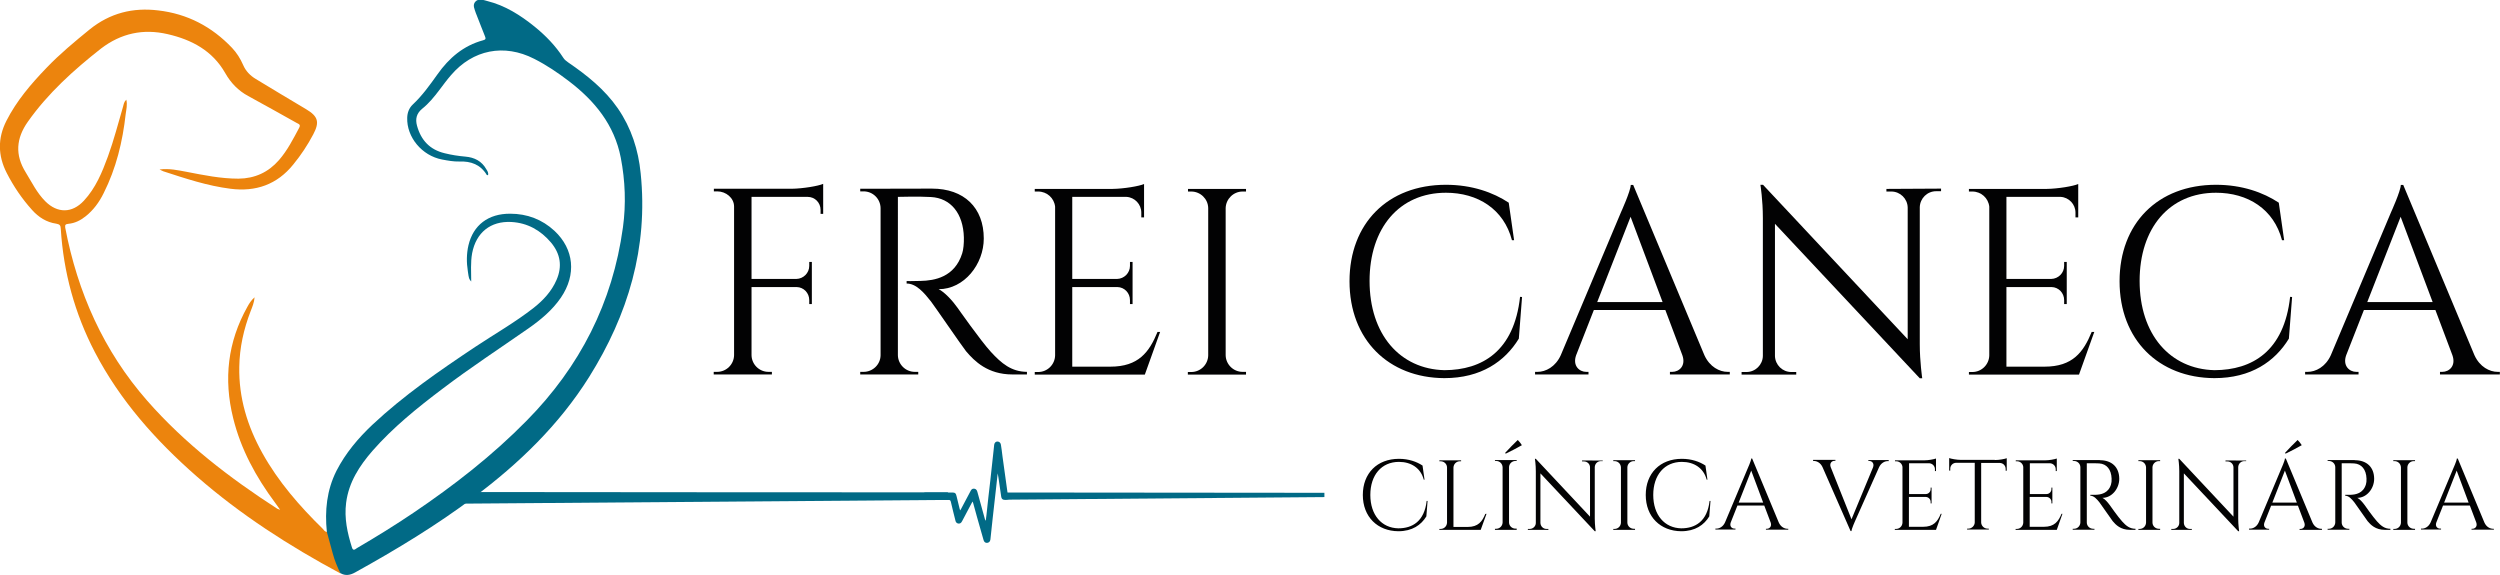
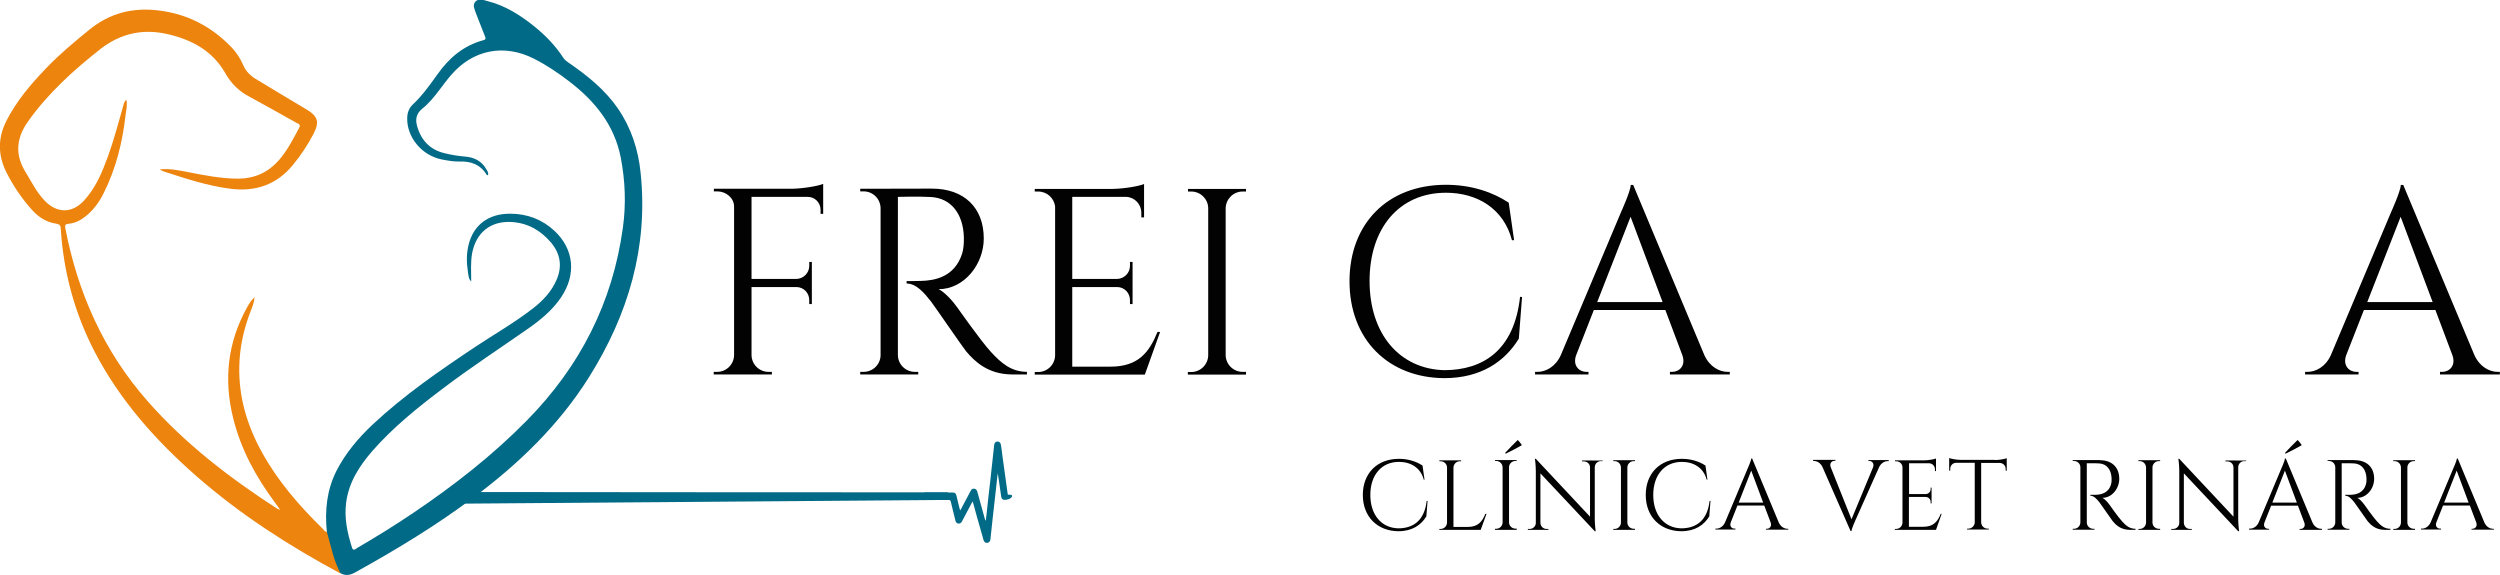
<svg xmlns="http://www.w3.org/2000/svg" version="1.1" id="Camada_1" x="0px" y="0px" viewBox="0 0 1633 375.8" style="enable-background:new 0 0 1633 375.8;" xml:space="preserve">
  <style type="text/css">
	.st0{fill-rule:evenodd;clip-rule:evenodd;fill:#016A86;}
	.st1{fill-rule:evenodd;clip-rule:evenodd;fill:#EC840D;}
	.st2{fill:#020203;}
	.st3{fill:#016A86;}
</style>
  <g>
    <g>
      <path class="st0" d="M213.5,347.4c-1.4-13.8-0.1-27.2,6.3-39.9c5.9-11.5,14.1-21.2,23.4-30c20.6-19.3,43.8-35.3,67.2-50.9    c12.8-8.5,26.2-16.1,38.3-25.6c6.2-4.9,11.6-10.7,14.8-18.1c3.9-8.9,2.6-17.1-3.6-24.5c-6.8-8-15.3-12.8-25.9-13.4    c-13.6-0.7-23,6.9-25.6,20.4c-1.1,6.1-0.6,12.3-0.6,18.5c-1.5-1.8-1.5-1.8-2.2-6.7c-0.9-5.7-0.9-11.4,0.4-17    c3.1-13.1,12.9-20.7,27.3-20.6c11,0,20.8,3.7,28.9,11.2c12.8,12,14.4,28.6,4.2,43.6c-5.6,8.2-13.2,14.5-21.2,20.1    c-18.8,13.1-37.9,25.6-56.2,39.5c-16.3,12.3-32.2,25.1-45.7,40.5c-8.5,9.8-15.5,20.5-17.2,33.9c-1.3,10.1,0.8,19.7,3.8,29.2    c0.8,2.7,2.3,1,3.3,0.4c12.5-7.3,24.8-14.9,36.8-23c26.5-17.9,51.6-37.4,74.1-60.3c34.7-35.2,56.1-77,62.8-126.1    c2.1-15.2,1.5-30.5-1.4-45.6c-4.2-21.5-17-37.1-33.9-50c-7.2-5.5-14.6-10.5-22.7-14.6c-19.6-10-40-6-54.3,10.7    c-2.7,3.1-5.1,6.4-7.6,9.7c-3.4,4.5-6.9,8.8-11.3,12.3c-3.6,3-4.5,6.6-3.3,11c2.6,9.5,8.4,15.7,18.1,18c4.4,1.1,8.9,1.8,13.5,2.2    c5.9,0.5,10.7,2.9,13.7,8.3c0.7,1.1,1.5,2.3,1.1,3.8c-0.3,0-0.7,0-0.8-0.1c-4.1-6.8-10.3-9.1-18-8.8c-3.7,0.1-7.5-0.6-11.2-1.3    c-13.2-2.5-23.2-14.6-22.8-27.3c0.1-3.3,1.2-6.3,3.6-8.6c6.3-5.9,11.2-12.8,16.2-19.8c7.5-10.6,16.9-18.7,29.8-22.2    c1.6-0.4,1.9-1,1.2-2.6c-1.9-4.6-3.6-9.3-5.5-14c-0.1-0.3-0.2-0.6-0.4-1c-0.8-2.6-2.5-5.4-0.3-7.7c2.1-2.2,5.2-1,7.8-0.3    c11.6,2.9,21.5,9.2,30.7,16.6c7.3,5.9,13.8,12.6,18.9,20.5c0.8,1.3,2,2.1,3.2,3c12.3,8.4,23.8,17.6,32.4,30    c8.8,12.8,13.4,27.1,14.9,42.4c5,48.4-8.2,92.4-33.7,133.1c-19.6,31.2-45.7,56.4-75,78.3c-24.6,18.5-50.9,34.4-77.8,49.3    c-3.2,1.8-6.3,2.4-9.6,0.5c-2.7-2.7-4-6.3-5-9.8C215.8,359,213.5,353.4,213.5,347.4z" />
      <path class="st1" d="M213.5,347.4c1.3,4.8,2.6,9.5,3.9,14.3c1.2,4.5,3,8.7,5,12.9c-33.5-18-65.3-38.4-94-63.5    c-26.7-23.4-50-49.5-66.5-81.2c-13.1-25.2-20.4-52-22.2-80.4c-0.1-2.2-0.6-3-3-3.4c-6.3-0.9-11.5-4.2-15.7-8.9    c-6.6-7.3-12.1-15.4-16.6-24.2c-5.8-11.3-6-22.7-0.2-34.1c6.6-13,16-24,26.1-34.5c8.8-9.2,18.5-17.2,28.3-25.2    C71.9,8.5,86.8,4.8,103.3,6.8c19.1,2.2,35.1,10.6,48.3,24.5c3.1,3.3,5.4,7,7.2,11.1c1.7,4,4.6,7,8.3,9.2    c10.9,6.6,21.8,13.2,32.8,19.7c7.9,4.7,9,8.4,4.7,16.5c-3.7,7-8,13.5-13,19.6c-10.6,13.2-24.6,18-41,15.9    c-15.1-1.9-29.5-6.7-43.9-11.4c-0.6-0.2-1.2-0.6-2.5-1.2c6.5-0.8,12,0.5,17.5,1.5c11.3,2.2,22.5,4.5,34.1,4.5    c10.7-0.1,19.5-4.2,26.4-12.1c5.5-6.3,9.3-13.8,13.2-21.1c1.2-2.2-0.3-2.5-1.6-3.2c-10.5-5.9-21.1-11.8-31.7-17.6    c-6.5-3.5-11.3-8.5-15-15c-8.3-14.6-21.9-21.8-37.6-25.4c-15.9-3.7-30.4-0.6-43.5,9.4C48.2,45.7,31.4,60.8,18.2,79.5    c-7.7,10.9-8.5,21.7-1.4,33.1c4,6.5,7.3,13.4,12.8,18.9c7.9,7.9,17.5,7.9,25.2-0.4c7.7-8.3,11.9-18.5,15.7-28.9    c3.9-10.7,6.7-21.7,9.9-32.6c0.4-1.5,0.6-3.1,2.1-4.5c0.8,3.3,0,6.4-0.4,9.4c-2,18-6.2,35.4-14.4,51.7    c-2.9,5.9-6.7,11.1-11.9,15.2c-3.3,2.6-6.9,4.4-11.1,4.8c-1.7,0.2-2.4,0.5-2.1,2.5c8.1,42.3,25,80.5,53.6,113.1    c24.6,28,53.8,50.4,84.9,70.5c0.3,0.2,0.6,0.2,1.9,0.7c-1.5-2-2.4-3.3-3.3-4.6c-12.5-16.8-22.4-34.9-27.4-55.3    c-6.3-25.4-3.6-49.7,9.3-72.7c1.2-2.2,2.5-4.3,4.7-6.2c-0.3,3.5-1.5,6.3-2.6,9.1c-4.5,11.7-7.2,23.7-7.4,36.3    c-0.4,20.2,5.3,38.8,15.1,56.4c10.4,18.7,24.3,34.6,39.5,49.5C211.5,346.2,212.2,347.4,213.5,347.4z" />
    </g>
    <g>
      <path class="st2" d="M537.7,125.2v3v11.5l-1.7,0v-2.6c0-4.7-3.7-8.5-8.4-8.5h-36.7v53.6h29.3c4.6-0.1,8.4-3.9,8.4-8.5v-2.6l1.7,0    v27.5l-1.7,0v-2.6c0-4.6-3.6-8.4-8.2-8.5h-29.5V232c0.1,6,5,10.9,11.1,10.9h2.2l0,1.7h-38l0-1.7h2.2c6.1,0,11-4.9,11.1-10.9v-97.1    c0-5.6-5.3-9.9-11-9.9h-2.2l0-1.7h50.7c7.5-0.1,17.5-1.8,20.7-3.2L537.7,125.2z" />
      <path class="st2" d="M608.7,123.2c21,0,33.9,12.4,33.9,32.6c0,16.8-12.8,33.1-29.5,33.1c3.7,1.7,9.1,7.5,12.4,12.2    c0,0,15,21.4,21.7,28.7c7,7.6,13.4,13,23.6,13.1v1.7h-9.5c-16.1,0-24.8-8.7-30.3-15.2c-2-2.4-21.5-30.8-22.9-32.5    c-4.5-5.7-9.6-11.7-15.9-11.7v-1.6c0,0,3.9,0.1,9.2-0.1c9-0.2,22.2-2.4,27.1-18c0.8-2.4,1.2-6.6,1.1-10.4    c-0.4-15.7-8.6-25.7-21.5-26.4c-8.8-0.5-19.3-0.1-21.6-0.1V232c0.1,6,5,10.9,11.1,10.9h2.2l0,1.7h-37.9l0-1.7h2.2    c6,0,11-4.8,11.1-10.8v-96.2c-0.1-6-5-10.9-11.1-10.9h-2.2l0-1.7L608.7,123.2z" />
      <path class="st2" d="M747.8,244.7h-71.9l0-1.7h2.2c6.1,0,11-4.9,11.1-10.9v-97.1c-0.6-5.6-5.3-9.9-11.1-9.9h-2.2l0-1.7h50.7    c7.5-0.1,17.5-1.8,20.7-3.2v5.1v2.9V142l-1.8,0v-3.1c0-5.5-4.3-10-9.7-10.3h-35.4v53.6h29.3c4.6-0.1,8.4-3.9,8.4-8.5v-2.6l1.7,0    v27.5l-1.7,0v-2.6c0-4.6-3.6-8.4-8.2-8.5h-29.5v52h24.9c18.4,0,25.4-9.5,30.8-22.7h1.7L747.8,244.7z" />
      <path class="st2" d="M813.9,244.7h-38l0-1.7h2.2c6.1,0,11-4.9,11.1-10.9v-96.2c-0.1-6-5.1-10.8-11.1-10.8H776l0-1.7h37.9l0,1.7    h-2.2c-6,0-10.9,4.8-11.1,10.8V232c0.1,6,5,10.9,11.1,10.9h2.2L813.9,244.7z" />
      <path class="st2" d="M994.2,194l-2.1,27.2c-9.1,14.9-24.7,25.8-48.7,25.8c-36.3-0.2-61.9-25-61.9-63.3c0-37.6,24.8-63,63-63    c17,0,30.9,5,41,11.7l3.5,24.5h-1.4c-5.3-20.3-22.3-31-43.1-31c-30.5,0-49.9,23.1-49.9,57.6c0,34.9,19.8,57.6,48.9,58.3    c24.6-0.1,45.5-12.3,49.4-47.9L994.2,194z" />
      <path class="st2" d="M1113.3,232c3.5,7.7,9.9,10.9,15.2,10.9h1.4v1.7h-39.1v-1.7h1.5c4.5,0,9.1-3.9,6.6-10.9l-11.1-29.5h-46.7    l-11.6,29.6c-2.4,6.9,2.2,10.8,6.6,10.8h1.5v1.7h-34.9v-1.7h1.6c5.3,0,11.7-3.2,15.2-10.9l39.3-93.3c0,0,6.4-14.1,6.4-17.9h1.6    L1113.3,232z M1086,197.3l-20.9-55.7l-21.8,55.7H1086z" />
-       <path class="st2" d="M1267.9,123.2l0,1.7h-3.2c-5.8,0-10.5,4.6-10.7,10.4V225c0,11.2,1.6,22.1,1.6,22.1h-1.6l-94.6-100.9v86.4    c0.2,5.8,4.9,10.4,10.7,10.4h3.2l0,1.7h-35.7l0-1.7h3.2c5.8,0,10.6-4.7,10.7-10.5v-90.1c0-11.8-1.6-21.7-1.6-21.7h1.7l94.5,100.9    v-86c-0.1-5.8-4.9-10.5-10.7-10.5h-3.2l0-1.7L1267.9,123.2z" />
-       <path class="st2" d="M1358,244.7h-71.9l0-1.7h2.2c6.1,0,11-4.9,11.1-10.9v-97.1c-0.6-5.6-5.3-9.9-11.1-9.9h-2.2l0-1.7h50.7    c7.5-0.1,17.5-1.8,20.7-3.2v5.1v2.9V142l-1.8,0v-3.1c0-5.5-4.3-10-9.7-10.3h-35.4v53.6h29.3c4.6-0.1,8.4-3.9,8.4-8.5v-2.6l1.7,0    v27.5l-1.7,0v-2.6c0-4.6-3.6-8.4-8.2-8.5h-29.5v52h24.9c18.4,0,25.4-9.5,30.8-22.7h1.7L1358,244.7z" />
-       <path class="st2" d="M1497.2,194l-2.1,27.2c-9.1,14.9-24.7,25.8-48.7,25.8c-36.3-0.2-61.9-25-61.9-63.3c0-37.6,24.8-63,63-63    c17,0,30.9,5,41,11.7l3.5,24.5h-1.4c-5.3-20.3-22.3-31-43.1-31c-30.5,0-49.9,23.1-49.9,57.6c0,34.9,19.8,57.6,48.9,58.3    c24.6-0.1,45.5-12.3,49.4-47.9L1497.2,194z" />
      <path class="st2" d="M1616.3,232c3.5,7.7,9.9,10.9,15.2,10.9h1.4v1.7h-39.1v-1.7h1.5c4.5,0,9.1-3.9,6.6-10.9l-11.1-29.5h-46.7    l-11.6,29.6c-2.4,6.9,2.2,10.8,6.6,10.8h1.5v1.7h-34.9v-1.7h1.6c5.3,0,11.7-3.2,15.2-10.9l39.3-93.3c0,0,6.4-14.1,6.4-17.9h1.6    L1616.3,232z M1589,197.3l-20.9-55.7l-21.8,55.7H1589z" />
    </g>
    <g>
      <path class="st2" d="M932.5,327.1l-0.8,10.2c-3.4,5.6-9.2,9.7-18.3,9.7c-13.6-0.1-23.2-9.4-23.2-23.7c0-14.1,9.3-23.6,23.6-23.6    c6.4,0,11.6,1.9,15.4,4.4l1.3,9.2H930c-2-7.6-8.3-11.6-16.2-11.6c-11.4,0-18.7,8.6-18.7,21.6c0,13.1,7.4,21.6,18.3,21.8    c9.2,0,17-4.6,18.5-17.9H932.5z" />
      <path class="st2" d="M971,335.6l-3.8,10.5h-27l0-0.6h0.8c2.3,0,4.1-1.8,4.2-4.1v-36c0-2.3-1.9-4.1-4.2-4.1h-0.8l0-0.6h14.2l0,0.6    h-0.8c-2.3,0-4.1,1.8-4.2,4.1v38.8h9.3c6.9,0,9.5-3.6,11.5-8.5L971,335.6z" />
      <path class="st2" d="M990.7,346.1h-14.2l0-0.7h0.8c2.3,0,4.1-1.8,4.2-4.1v-36.1c-0.1-2.3-1.9-4.1-4.2-4.1h-0.8l0-0.6h14.2l0,0.6    h-0.8c-2.3,0-4.1,1.8-4.2,4v36.1c0,2.3,1.9,4.1,4.2,4.1h0.8L990.7,346.1z M983.1,295.9c2.8-3,5.5-5.9,8.3-8.5c1,1,2,2.2,2.7,3.4    c-3.5,2-7,3.8-10.5,5.5L983.1,295.9z" />
      <path class="st2" d="M1046.9,300.6l0,0.6h-1.2c-2.2,0-3.9,1.7-4,3.9v33.6c0,4.2,0.6,8.3,0.6,8.3h-0.6l-35.5-37.8v32.4    c0.1,2.2,1.8,3.9,4,3.9h1.2l0,0.6h-13.4l0-0.6h1.2c2.2,0,4-1.8,4-3.9v-33.8c0-4.4-0.6-8.1-0.6-8.1h0.6l35.4,37.8v-32.2    c0-2.2-1.8-3.9-4-3.9h-1.2l0-0.6H1046.9z" />
      <path class="st2" d="M1068,346.1h-14.2l0-0.6h0.8c2.3,0,4.1-1.8,4.2-4.1v-36.1c-0.1-2.3-1.9-4.1-4.2-4.1h-0.8l0-0.6h14.2l0,0.6    h-0.8c-2.3,0-4.1,1.8-4.2,4v36.1c0,2.3,1.9,4.1,4.2,4.1h0.8L1068,346.1z" />
      <path class="st2" d="M1117.3,327.1l-0.8,10.2c-3.4,5.6-9.2,9.7-18.3,9.7c-13.6-0.1-23.2-9.4-23.2-23.7c0-14.1,9.3-23.6,23.6-23.6    c6.4,0,11.6,1.9,15.4,4.4l1.3,9.2h-0.5c-2-7.6-8.3-11.6-16.2-11.6c-11.4,0-18.7,8.6-18.7,21.6c0,13.1,7.4,21.6,18.3,21.8    c9.2,0,17-4.6,18.5-17.9H1117.3z" />
      <path class="st2" d="M1161.9,341.3c1.3,2.9,3.7,4.1,5.7,4.1h0.5v0.6h-14.6v-0.6h0.6c1.7,0,3.4-1.5,2.5-4.1l-4.2-11.1h-17.5    l-4.4,11.1c-0.9,2.6,0.8,4,2.5,4h0.6v0.6h-13.1v-0.6h0.6c2,0,4.4-1.2,5.7-4.1l14.7-35c0,0,2.4-5.3,2.4-6.7h0.6L1161.9,341.3z     M1151.7,328.3l-7.8-20.9l-8.2,20.9H1151.7z" />
      <path class="st2" d="M1233.7,300.5v0.7h-0.6c-2,0-4.4,1.2-5.7,4l-15.6,35c0,0-2.4,5.3-2.4,6.7h-0.6l-18.3-41.7    c-1.3-2.9-3.7-4.1-5.7-4.1h-0.5v-0.7h14.6v0.6h-0.6c-1.7,0-3.4,1.5-2.5,4.1l13.6,34.1l14.1-34c0.9-2.6-0.8-4.1-2.5-4.1h-0.6v-0.6    H1233.7z" />
      <path class="st2" d="M1264.6,346.1h-26.9l0-0.6h0.8c2.3,0,4.1-1.8,4.2-4.1v-36.4c-0.2-2.1-2-3.7-4.1-3.7h-0.8l0-0.6h19    c2.8,0,6.5-0.7,7.8-1.2v1.9v1.1v5.2l-0.7,0v-1.2c0-2.1-1.6-3.7-3.6-3.9h-13.3v20.1h11c1.7,0,3.1-1.5,3.1-3.2v-1l0.6,0v10.3l-0.6,0    v-1c0-1.7-1.4-3.1-3.1-3.2h-11.1v19.5h9.3c6.9,0,9.5-3.6,11.5-8.5h0.6L1264.6,346.1z" />
      <path class="st2" d="M1303,300.5c2.8,0,6.6-0.7,7.8-1.2v8.2l-0.7,0v-1.2c0-2.1-1.6-3.8-3.7-3.9h-12.3v38.9c0.1,2.2,1.9,4,4.2,4    h0.8l0,0.6h-14.2l0-0.6h0.8c2.2,0,4.1-1.8,4.2-4v-39h-12.3c-2.1,0.1-3.7,1.8-3.7,3.9v1.2l-0.7,0v-8.2c1.2,0.5,5,1.2,7.8,1.2H1303z    " />
-       <path class="st2" d="M1343.5,346.1h-26.9l0-0.6h0.8c2.3,0,4.1-1.8,4.2-4.1v-36.4c-0.2-2.1-2-3.7-4.1-3.7h-0.8l0-0.6h19    c2.8,0,6.5-0.7,7.8-1.2v1.9v1.1v5.2l-0.7,0v-1.2c0-2.1-1.6-3.7-3.6-3.9h-13.3v20.1h11c1.7,0,3.1-1.5,3.1-3.2v-1l0.6,0v10.3l-0.6,0    v-1c0-1.7-1.4-3.1-3.1-3.2h-11.1v19.5h9.3c6.9,0,9.5-3.6,11.5-8.5h0.6L1343.5,346.1z" />
      <path class="st2" d="M1371.6,300.6c7.9,0,12.7,4.6,12.7,12.2c0,6.3-4.8,12.4-11,12.4c1.4,0.6,3.4,2.8,4.7,4.6c0,0,5.6,8,8.1,10.7    c2.6,2.9,5,4.9,8.8,4.9v0.7h-3.6c-6.1,0-9.3-3.3-11.3-5.7c-0.7-0.9-8.1-11.5-8.6-12.2c-1.7-2.1-3.6-4.4-6-4.4v-0.6    c0,0,1.5,0,3.4,0c3.4-0.1,8.3-0.9,10.1-6.7c0.3-0.9,0.5-2.5,0.4-3.9c-0.2-5.9-3.2-9.6-8.1-9.9c-3.3-0.2-7.2,0-8.1-0.1v38.7    c0,2.3,1.9,4.1,4.2,4.1h0.8l0,0.6h-14.2l0-0.6h0.8c2.3,0,4.1-1.8,4.2-4.1v-36.1c0-2.3-1.9-4.1-4.2-4.1h-0.8l0-0.6H1371.6z" />
      <path class="st2" d="M1411,346.1h-14.2l0-0.6h0.8c2.3,0,4.1-1.8,4.2-4.1v-36.1c-0.1-2.3-1.9-4.1-4.2-4.1h-0.8l0-0.6h14.2l0,0.6    h-0.8c-2.3,0-4.1,1.8-4.2,4v36.1c0,2.3,1.9,4.1,4.2,4.1h0.8L1411,346.1z" />
      <path class="st2" d="M1467.2,300.6l0,0.6h-1.2c-2.2,0-3.9,1.7-4,3.9v33.6c0,4.2,0.6,8.3,0.6,8.3h-0.6l-35.5-37.8v32.4    c0.1,2.2,1.8,3.9,4,3.9h1.2l0,0.6h-13.4l0-0.6h1.2c2.2,0,4-1.8,4-3.9v-33.8c0-4.4-0.6-8.1-0.6-8.1h0.6l35.4,37.8v-32.2    c0-2.2-1.8-3.9-4-3.9h-1.2l0-0.6H1467.2z" />
-       <path class="st2" d="M1510.5,341.3c1.3,2.9,3.7,4.1,5.7,4.1h0.5v0.7h-14.6v-0.6h0.6c1.7,0,3.4-1.5,2.5-4.1l-4.2-11.1h-17.5    l-4.4,11.1c-0.9,2.6,0.8,4,2.5,4h0.6v0.6h-13.1v-0.7h0.6c2,0,4.4-1.2,5.7-4.1l14.7-35c0,0,2.4-5.3,2.4-6.7h0.6L1510.5,341.3z     M1500.3,328.3l-7.8-20.9l-8.2,20.9H1500.3z M1492.5,295.9c2.8-3,5.5-5.9,8.3-8.5c1,1,2,2.2,2.7,3.4c-3.5,2-7,3.8-10.5,5.5    L1492.5,295.9z" />
+       <path class="st2" d="M1510.5,341.3c1.3,2.9,3.7,4.1,5.7,4.1h0.5v0.7h-14.6v-0.6h0.6c1.7,0,3.4-1.5,2.5-4.1l-4.2-11.1h-17.5    l-4.4,11.1c-0.9,2.6,0.8,4,2.5,4h0.6v0.6h-13.1v-0.7h0.6c2,0,4.4-1.2,5.7-4.1l14.7-35c0,0,2.4-5.3,2.4-6.7h0.6z     M1500.3,328.3l-7.8-20.9l-8.2,20.9H1500.3z M1492.5,295.9c2.8-3,5.5-5.9,8.3-8.5c1,1,2,2.2,2.7,3.4c-3.5,2-7,3.8-10.5,5.5    L1492.5,295.9z" />
      <path class="st2" d="M1538.1,300.6c7.9,0,12.7,4.6,12.7,12.2c0,6.3-4.8,12.4-11,12.4c1.4,0.6,3.4,2.8,4.7,4.6c0,0,5.6,8,8.1,10.7    c2.6,2.9,5,4.9,8.8,4.9v0.7h-3.6c-6.1,0-9.3-3.3-11.3-5.7c-0.7-0.9-8.1-11.5-8.6-12.2c-1.7-2.1-3.6-4.4-6-4.4v-0.6    c0,0,1.5,0,3.4,0c3.4-0.1,8.3-0.9,10.1-6.7c0.3-0.9,0.5-2.5,0.4-3.9c-0.2-5.9-3.2-9.6-8.1-9.9c-3.3-0.2-7.2,0-8.1-0.1v38.7    c0,2.3,1.9,4.1,4.2,4.1h0.8l0,0.6h-14.2l0-0.6h0.8c2.3,0,4.1-1.8,4.2-4.1v-36.1c0-2.3-1.9-4.1-4.2-4.1h-0.8l0-0.6H1538.1z" />
      <path class="st2" d="M1577.5,346.1h-14.2l0-0.6h0.8c2.3,0,4.1-1.8,4.2-4.1v-36.1c-0.1-2.3-1.9-4.1-4.2-4.1h-0.8l0-0.6h14.2l0,0.6    h-0.8c-2.3,0-4.1,1.8-4.2,4v36.1c0,2.3,1.9,4.1,4.2,4.1h0.8L1577.5,346.1z" />
      <path class="st2" d="M1622.8,341.3c1.3,2.9,3.7,4.1,5.7,4.1h0.5v0.6h-14.6v-0.6h0.6c1.7,0,3.4-1.5,2.5-4.1l-4.2-11.1h-17.5    l-4.4,11.1c-0.9,2.6,0.8,4,2.5,4h0.6v0.6h-13.1v-0.6h0.6c2,0,4.4-1.2,5.7-4.1l14.7-35c0,0,2.4-5.3,2.4-6.7h0.6L1622.8,341.3z     M1612.5,328.3l-7.8-20.9l-8.2,20.9H1612.5z" />
    </g>
    <path class="st0" d="M623.9,326.5c-108.9,0.8-215,1.7-323.9,2.5c3.4-2.5,6.8-5.1,10.2-7.6c105.3,0.1,203.4,0.2,308.8,0.2" />
-     <path class="st0" d="M655.9,321.7c70.8,0.1,138.4,0.1,209.2,0.2c0,0.9,0,1.8,0,2.8c-70.7,0.6-138.1,1.1-208.8,1.7" />
    <path class="st3" d="M602,323.8c0.5-1.4,1.4-2.1,2.8-2.1c5.7,0,11.5,0,17.2,0c1.8,0,2.4,0.5,2.8,2.3c0.7,2.8,1.4,5.8,2.1,8.6   c0.1,0.2,0.1,0.4,0.3,0.8c0.2-0.4,0.4-0.7,0.6-1c2.1-3.9,4.1-7.8,6.2-11.7c0.4-0.8,0.9-1.4,1.8-1.5c1.3-0.1,2.2,0.5,2.6,2   c1,3.5,2,7,2.9,10.5c0.7,2.5,1.4,5.1,2.1,7.6c0.1,0.3,0.2,0.5,0.5,0.8c0.2-1.4,0.3-2.7,0.5-4.1c0.8-7.5,1.6-15,2.5-22.4   c0.7-6.7,1.5-13.5,2.2-20.2c0.1-1,0.2-1.9,0.3-2.9c0.2-1.3,1-2.1,2.1-2.1c1.2,0,2.1,0.8,2.3,2.1c0.4,2.4,0.7,4.9,1,7.4   c1.1,7.7,2.1,15.4,3.2,23.1c0.1,0.7,0.2,1.3,0.3,2.1c0.4,0,0.8,0,1.2,0c3.3,0,1.2,3.4-3.3,3.4c-1.3,0-2-0.7-2.2-2   c-0.5-3.6-0.9-6.1-1.4-9.7c-0.3-1.9-0.5-3.7-0.9-5.6c-0.3,3-0.7,6-1,9c-0.8,6.8-1.5,13.7-2.3,20.5c-0.5,4.4-1,8.8-1.4,13.1   c0,0.3,0,0.5-0.1,0.8c-0.2,1.2-1,1.9-2.1,2c-1.1,0.1-1.9-0.5-2.3-1.7c-0.6-2.1-1.2-4.2-1.8-6.3c-1.7-6-3.4-11.9-5-17.9   c-0.1-0.3-0.2-0.6-0.4-1.1c-0.2,0.4-0.4,0.7-0.6,1c-2.1,4-4.2,8-6.3,11.9c-0.6,1.2-1.4,1.6-2.4,1.5c-1.1-0.2-1.7-0.9-1.9-1.9   c-1-4.1-2.1-8.2-3-12.3c-0.2-1-0.7-1.3-1.7-1.3c-4.9,0.1-9.8,0-14.7,0c-1.4,0-2.4-0.5-2.8-1.8C602,324.3,602,324,602,323.8z" />
  </g>
</svg>